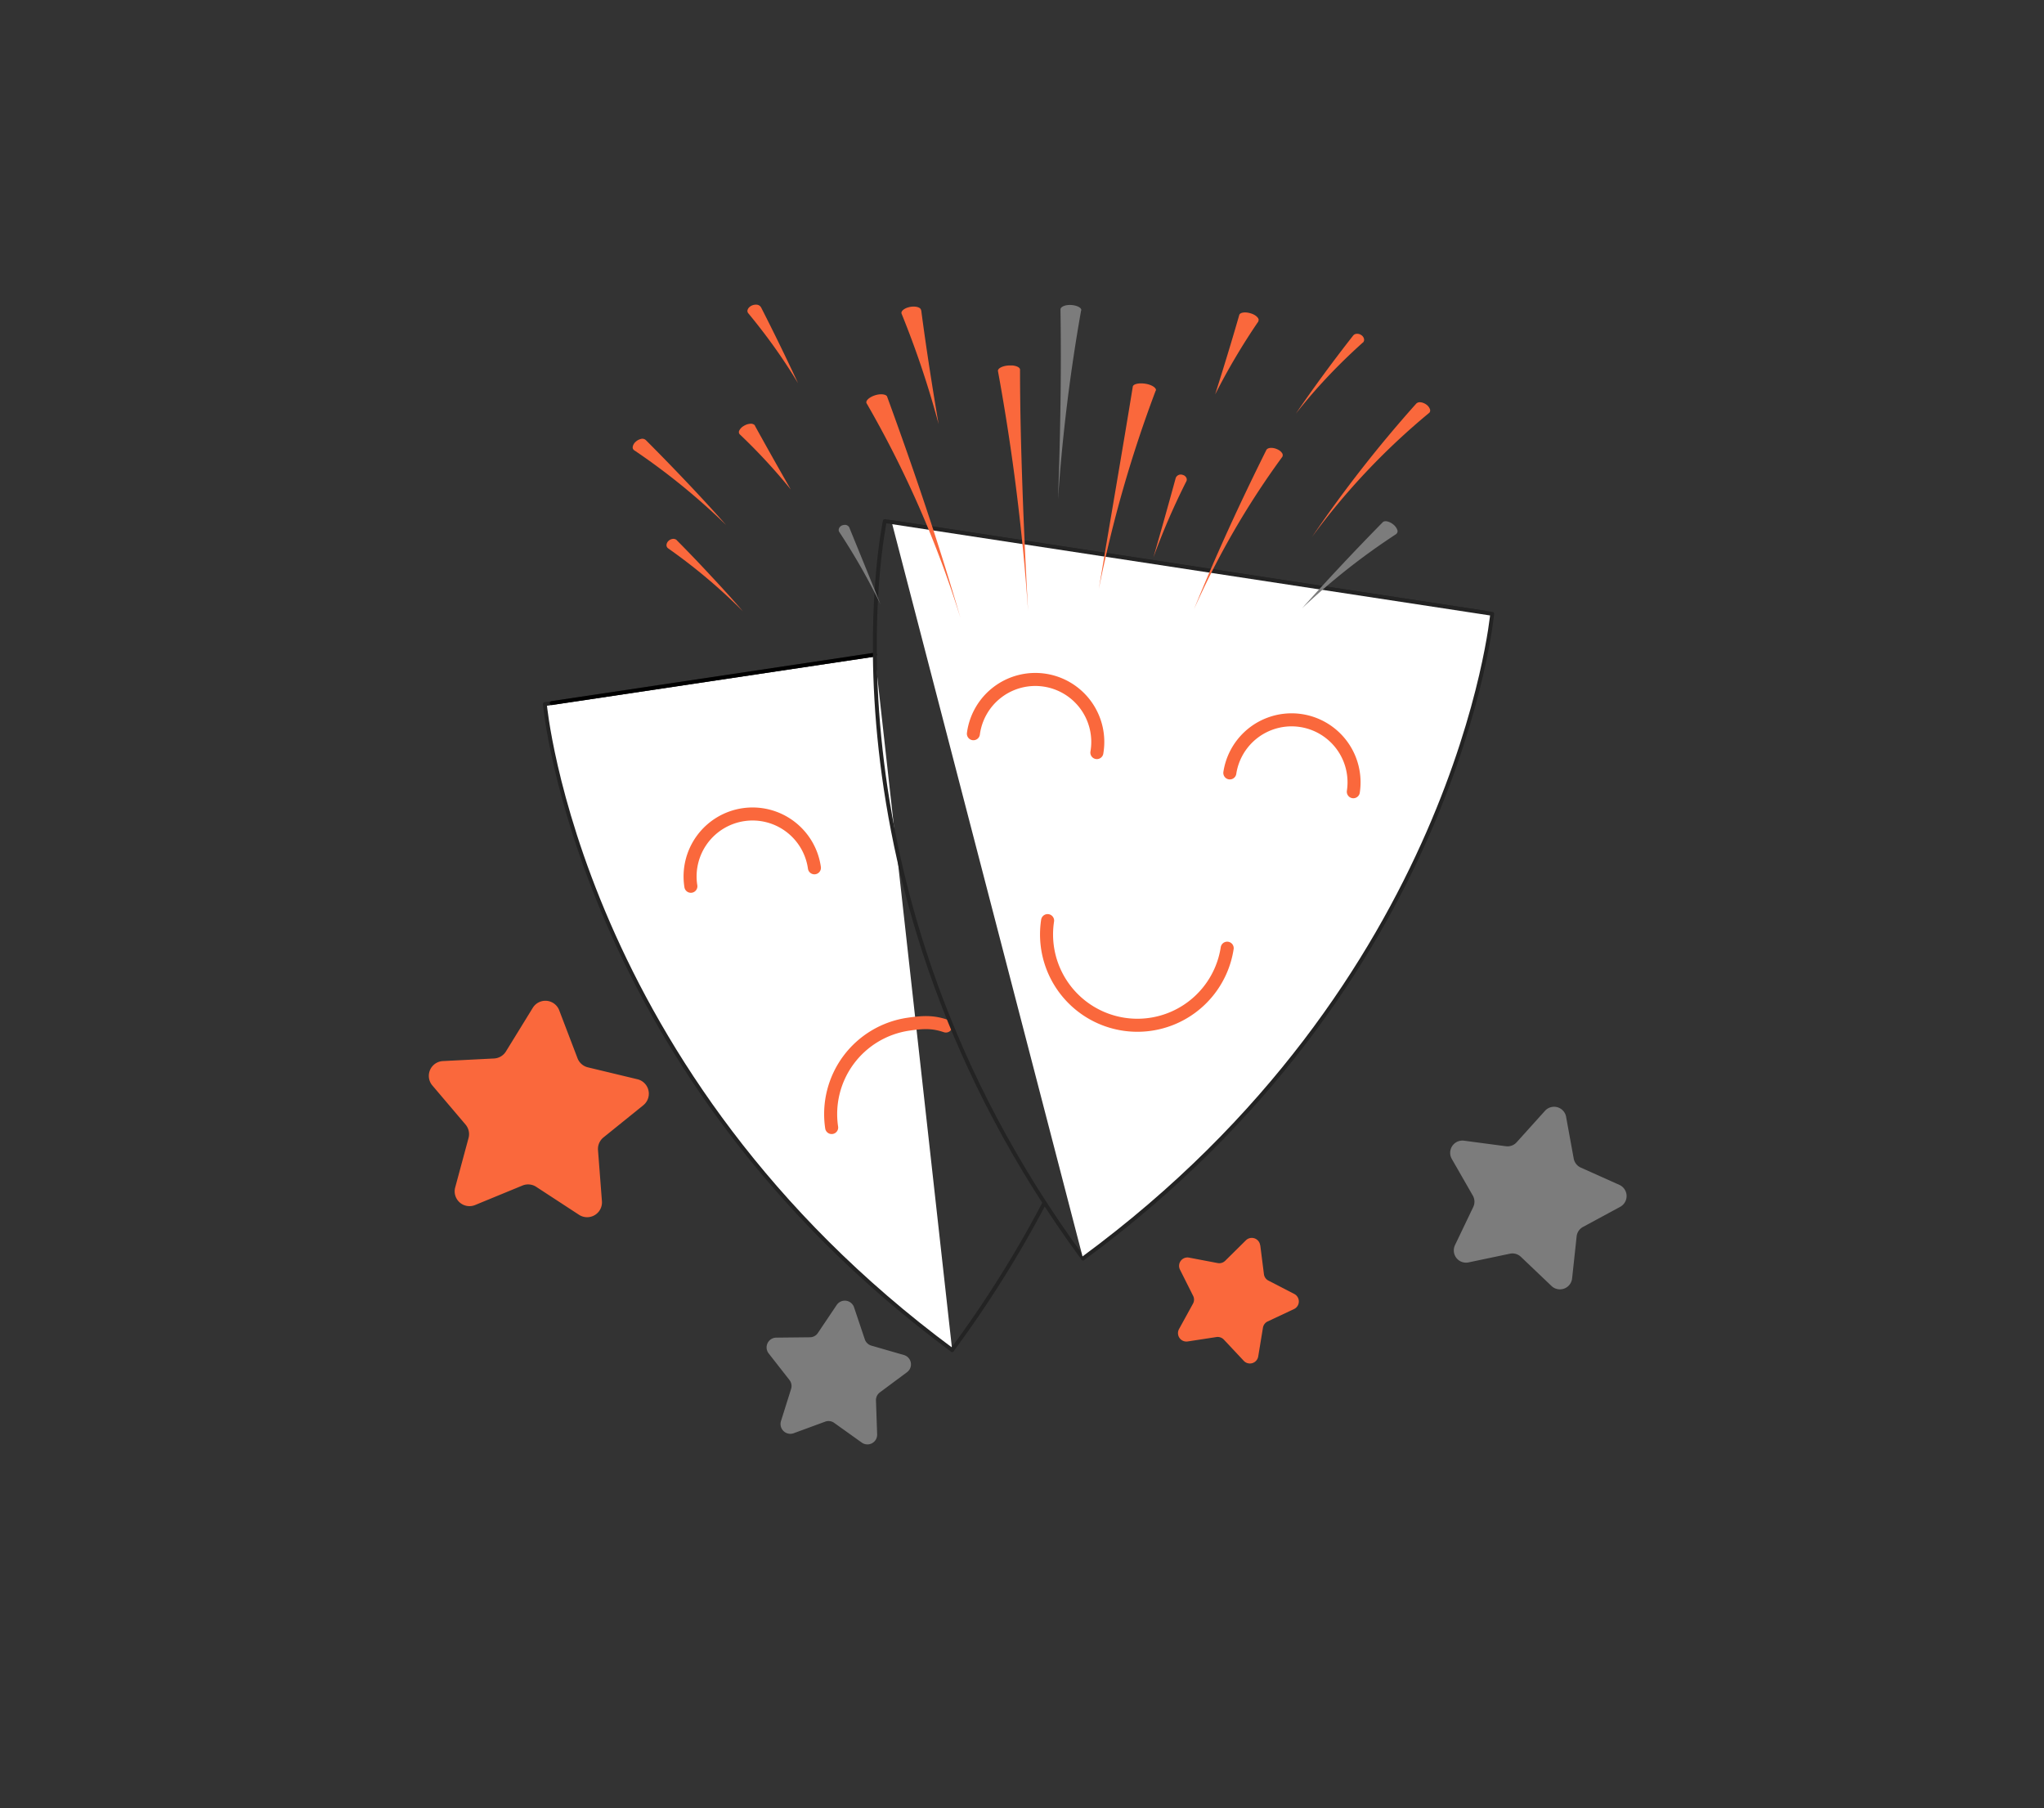
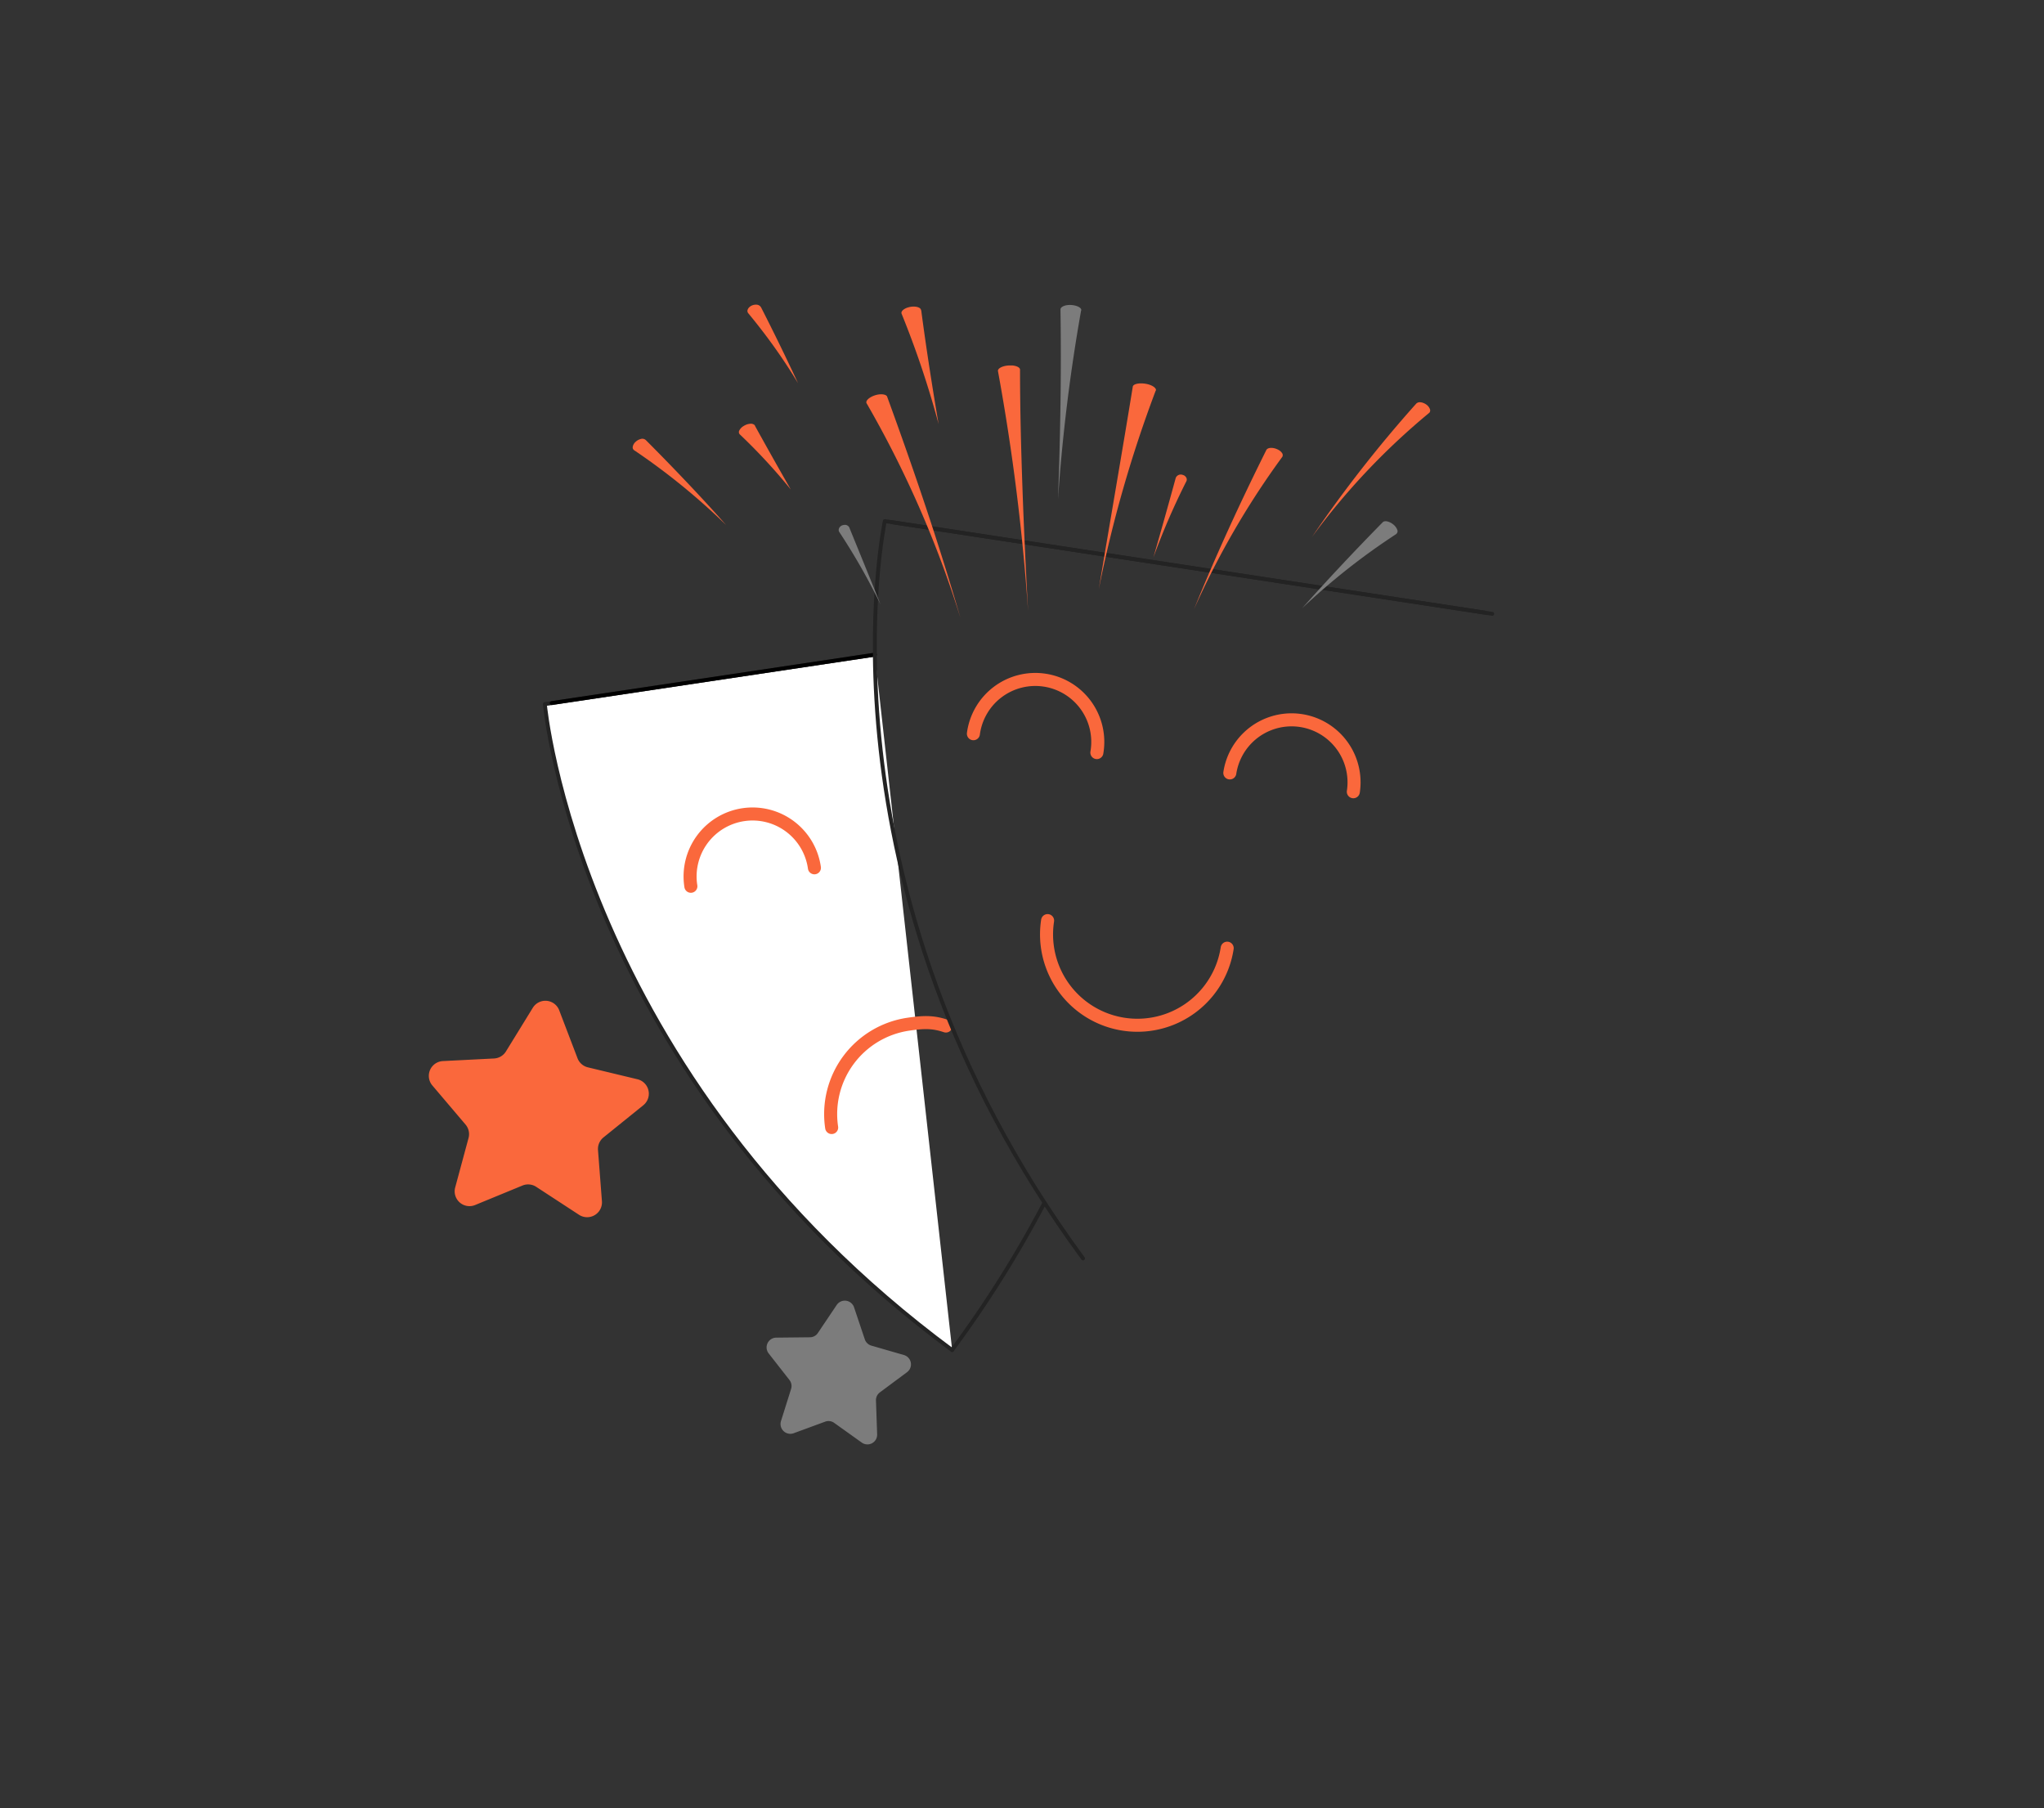
<svg xmlns="http://www.w3.org/2000/svg" id="Livello_1" data-name="Livello 1" viewBox="0 0 519 459">
  <rect x="0" y="0" width="519" height="459" fill="#333333" stroke="none" />
  <defs>
    <style>
      .cls-1 {
        fill: #fff;
      }

      .cls-1, .cls-2 {
        stroke: #232323;
      }

      .cls-1, .cls-2, .cls-3, .cls-4 {
        stroke-linecap: round;
        stroke-linejoin: round;
      }

      .cls-1, .cls-2, .cls-3 {
        stroke-width: 0.99px;
      }

      .cls-2, .cls-3, .cls-4, .cls-7 {
        fill: none;
      }

      .cls-3 {
        stroke: #000;
      }

      .cls-4 {
        stroke: #fa683c;
        stroke-width: 3.31px;
      }

      .cls-5 {
        fill: #fa683c;
      }

      .cls-6 {
        fill: #7c7c7c;
      }
    </style>
  </defs>
  <g>
    <path class="cls-1" d="M222.13,166.2l-83.79,12.55s8.42,93.69,103.43,164" />
    <path class="cls-2" d="M265.19,305.38a284.64,284.64,0,0,1-23.42,37.32" />
    <line class="cls-3" x1="140.09" y1="178.49" x2="222.13" y2="166.2" />
    <path class="cls-4" d="M206.79,220.31A15.86,15.86,0,1,0,175.42,225" />
    <path class="cls-4" d="M240.17,260.48c-3.38-1.15-5.84-1-9.61-.45a23.06,23.06,0,0,0-19.39,26.22" />
  </g>
  <g>
    <path class="cls-2" d="M377.15,155.56,224.67,132.29S205,224.28,275,319.49" />
-     <path class="cls-1" d="M226.42,132.56l152.47,23.27S370.22,249.49,275,319.49" />
+     <path class="cls-1" d="M226.42,132.56l152.47,23.27" />
    <path class="cls-4" d="M343.63,201a15.86,15.86,0,0,0-31.36-4.78" />
    <path class="cls-4" d="M278.51,191.06a15.86,15.86,0,1,0-31.35-4.79" />
    <path class="cls-4" d="M266,233.72a23.06,23.06,0,1,0,45.6,7" />
  </g>
-   <path class="cls-5" d="M320,316.15l.93,7.33a2.12,2.12,0,0,0,1.14,1.63l6.56,3.39a2.14,2.14,0,0,1-.07,3.84l-6.68,3.14a2.13,2.13,0,0,0-1.2,1.59l-1.2,7.29a2.14,2.14,0,0,1-3.67,1.12l-5.06-5.39a2.16,2.16,0,0,0-1.88-.65l-7.3,1.12a2.14,2.14,0,0,1-2.2-3.14l3.56-6.48a2.12,2.12,0,0,0,0-2l-3.31-6.6a2.13,2.13,0,0,1,2.31-3.06l7.26,1.38a2.15,2.15,0,0,0,1.9-.58l5.26-5.2a2.14,2.14,0,0,1,3.62,1.26Z" />
  <g>
    <path class="cls-5" d="M225.27,100.74c6.8,18.62,13.15,37.33,18.6,56.13a267.8,267.8,0,0,0-23.82-54.47c-.35-.59.54-1.49,2-2s2.92-.34,3.2.27l0,0Z" />
    <path class="cls-5" d="M259,93.86c0,10.23.28,20.46.64,30.68s.85,20.42,1.41,30.64a546.23,546.23,0,0,0-7.65-60.95c-.13-.65,1-1.31,2.62-1.44.2,0,.4,0,.58,0a4.91,4.91,0,0,1,.55,0,4.59,4.59,0,0,1,.93.2c.54.19.89.48.92.81v0Z" />
    <path class="cls-6" d="M274.51,78.82a448.18,448.18,0,0,0-5.87,48q.45-12.06.63-24.13t0-24.13c0-.66,1.17-1.21,2.67-1.13s2.67.68,2.62,1.34v0Z" />
    <path class="cls-5" d="M293.44,99.19A320.25,320.25,0,0,0,279,149.57c2.84-17.11,5.84-34.24,8.63-51.41.1-.66,1.53-1,3.2-.74s2.84,1.08,2.67,1.72c0,0,0,0,0,0Z" />
-     <path class="cls-5" d="M319.54,81.57a167.53,167.53,0,0,0-11,18.57c2.12-6.69,4.18-13.4,6.12-20.16.18-.65,1.45-.86,2.84-.45a4.83,4.83,0,0,1,.95.38,3.15,3.15,0,0,1,.69.5c.37.35.53.72.41,1a.67.67,0,0,1-.06.12Z" />
    <path class="cls-5" d="M301.22,122.21a179.2,179.2,0,0,0-8.36,19.31q2.89-10,5.67-20.17a1.37,1.37,0,0,1,1.73-.8,1.7,1.7,0,0,1,.53.23,1.43,1.43,0,0,1,.36.38,1,1,0,0,1,.13.92l-.06.13Z" />
    <path class="cls-5" d="M193.23,78q2.46,4.83,4.81,9.64c1.56,3.21,3.1,6.43,4.59,9.64q-2.76-4.59-5.9-9T190,79.53a.9.9,0,0,1-.12-1,1.55,1.55,0,0,1,.32-.48,2.32,2.32,0,0,1,.55-.41,2.52,2.52,0,0,1,1.36-.29,1.4,1.4,0,0,1,1,.49.75.75,0,0,1,.07.12Z" />
    <path class="cls-5" d="M325.58,116a208.67,208.67,0,0,0-12.35,18.94,212.33,212.33,0,0,0-10.07,19.76c5.51-13.58,11.71-27.07,18.38-40.45.3-.61,1.49-.73,2.64-.25a3.74,3.74,0,0,1,.77.42,2.33,2.33,0,0,1,.52.52.93.93,0,0,1,.15,1l0,0Z" />
    <path class="cls-5" d="M362.84,104.86a175.75,175.75,0,0,0-29.73,31.49,324.21,324.21,0,0,1,26.51-33.9,1.31,1.31,0,0,1,1.09-.32,2.45,2.45,0,0,1,.72.18,3.16,3.16,0,0,1,.72.39,2.52,2.52,0,0,1,.91,1.12.92.92,0,0,1-.16,1l-.06,0Z" />
    <path class="cls-6" d="M215.68,134c2.66,6.52,5.31,13,7.91,19.47a160.68,160.68,0,0,0-10.46-18.37,1,1,0,0,1-.11-.91,1.39,1.39,0,0,1,.7-.76,1.74,1.74,0,0,1,.55-.16,1.62,1.62,0,0,1,.54,0,1.29,1.29,0,0,1,.81.58l.06.12Z" />
    <path class="cls-5" d="M191.7,108.11q4.49,8.13,9.09,16.16a147.29,147.29,0,0,0-12.95-14,.83.83,0,0,1-.11-1,2.82,2.82,0,0,1,1.08-1.11,4.06,4.06,0,0,1,.81-.4,3.55,3.55,0,0,1,.81-.17,1.4,1.4,0,0,1,1.17.32,1.13,1.13,0,0,1,.1.13Z" />
    <path class="cls-5" d="M163.94,111.68q5.3,5.31,10.43,10.72c3.41,3.6,6.77,7.23,10,10.89a168.32,168.32,0,0,0-23.37-19,.87.87,0,0,1-.33-.9,2.15,2.15,0,0,1,.69-1.19,3,3,0,0,1,1.33-.75,1.33,1.33,0,0,1,1.13.15l.08.07Z" />
    <path class="cls-5" d="M233.91,78.76c1.27,9.67,2.78,19.3,4.41,28.89a237.24,237.24,0,0,0-9.39-28c-.26-.63.65-1.4,2-1.7s2.72,0,2.91.67a.3.3,0,0,1,0,.1Z" />
    <path class="cls-6" d="M354.54,135.57q-6.54,4.27-12.52,9t-11.41,9.87c6.57-7.39,13.43-14.68,20.49-21.86.48-.5,1.69-.24,2.69.58a3.59,3.59,0,0,1,.35.32,3.92,3.92,0,0,1,.27.33,2.28,2.28,0,0,1,.36.66.89.89,0,0,1-.15,1l-.08.07Z" />
-     <path class="cls-5" d="M346,87q-4.74,4.25-9,8.77t-8,9.29q6.84-10,14.6-19.89a1.24,1.24,0,0,1,.92-.43,1.84,1.84,0,0,1,1.15.34,1.57,1.57,0,0,1,.66.91,1,1,0,0,1-.21.93L346,87Z" />
-     <path class="cls-5" d="M171.82,137.13q4.41,4.44,8.63,9c2.81,3,5.55,6,8.21,9.09a142.14,142.14,0,0,0-19-16,1,1,0,0,1-.43-.84,1.57,1.57,0,0,1,.45-1,1.93,1.93,0,0,1,1.07-.56,1.32,1.32,0,0,1,1,.23l.1.08Z" />
  </g>
-   <path class="cls-6" d="M397.66,283.58l1.93,10.56a3.14,3.14,0,0,0,1.79,2.28l9.8,4.39a3.11,3.11,0,0,1,.21,5.57l-9.45,5.11a3.09,3.09,0,0,0-1.61,2.4l-1.15,10.67a3.11,3.11,0,0,1-5.23,1.92l-7.78-7.41a3.12,3.12,0,0,0-2.78-.79l-10.51,2.21a3.11,3.11,0,0,1-3.44-4.38l4.64-9.69a3.11,3.11,0,0,0-.11-2.89l-5.34-9.31a3.11,3.11,0,0,1,3.1-4.63L382.38,291a3.11,3.11,0,0,0,2.71-1l7.21-8a3.11,3.11,0,0,1,5.36,1.52Z" />
  <path class="cls-5" d="M142,256.51l4.64,12.15a3.75,3.75,0,0,0,2.63,2.31L161.88,274a3.77,3.77,0,0,1,1.47,6.59l-10.12,8.17a3.77,3.77,0,0,0-1.39,3.21l1,13a3.77,3.77,0,0,1-5.81,3.44l-10.89-7.11a3.76,3.76,0,0,0-3.49-.32l-12,4.94a3.76,3.76,0,0,1-5.07-4.46l3.39-12.55a3.75,3.75,0,0,0-.77-3.42l-8.42-9.92a3.76,3.76,0,0,1,2.68-6.19l13-.66a3.77,3.77,0,0,0,3-1.78l6.82-11.08a3.76,3.76,0,0,1,6.72.64Z" />
  <path class="cls-6" d="M216.86,331.91l2.73,8.12a2.48,2.48,0,0,0,1.67,1.59L229.5,344a2.47,2.47,0,0,1,.8,4.37l-6.88,5.11a2.46,2.46,0,0,0-1,2.08l.3,8.56a2.47,2.47,0,0,1-3.91,2.11l-7-5a2.47,2.47,0,0,0-2.29-.31l-8,2.94a2.49,2.49,0,0,1-3.22-3.08l2.57-8.17a2.47,2.47,0,0,0-.42-2.27l-5.28-6.75a2.48,2.48,0,0,1,1.93-4l8.57-.09a2.44,2.44,0,0,0,2-1.09l4.78-7.11a2.48,2.48,0,0,1,4.41.6Z" />
  <rect class="cls-7" width="519" height="459" />
</svg>